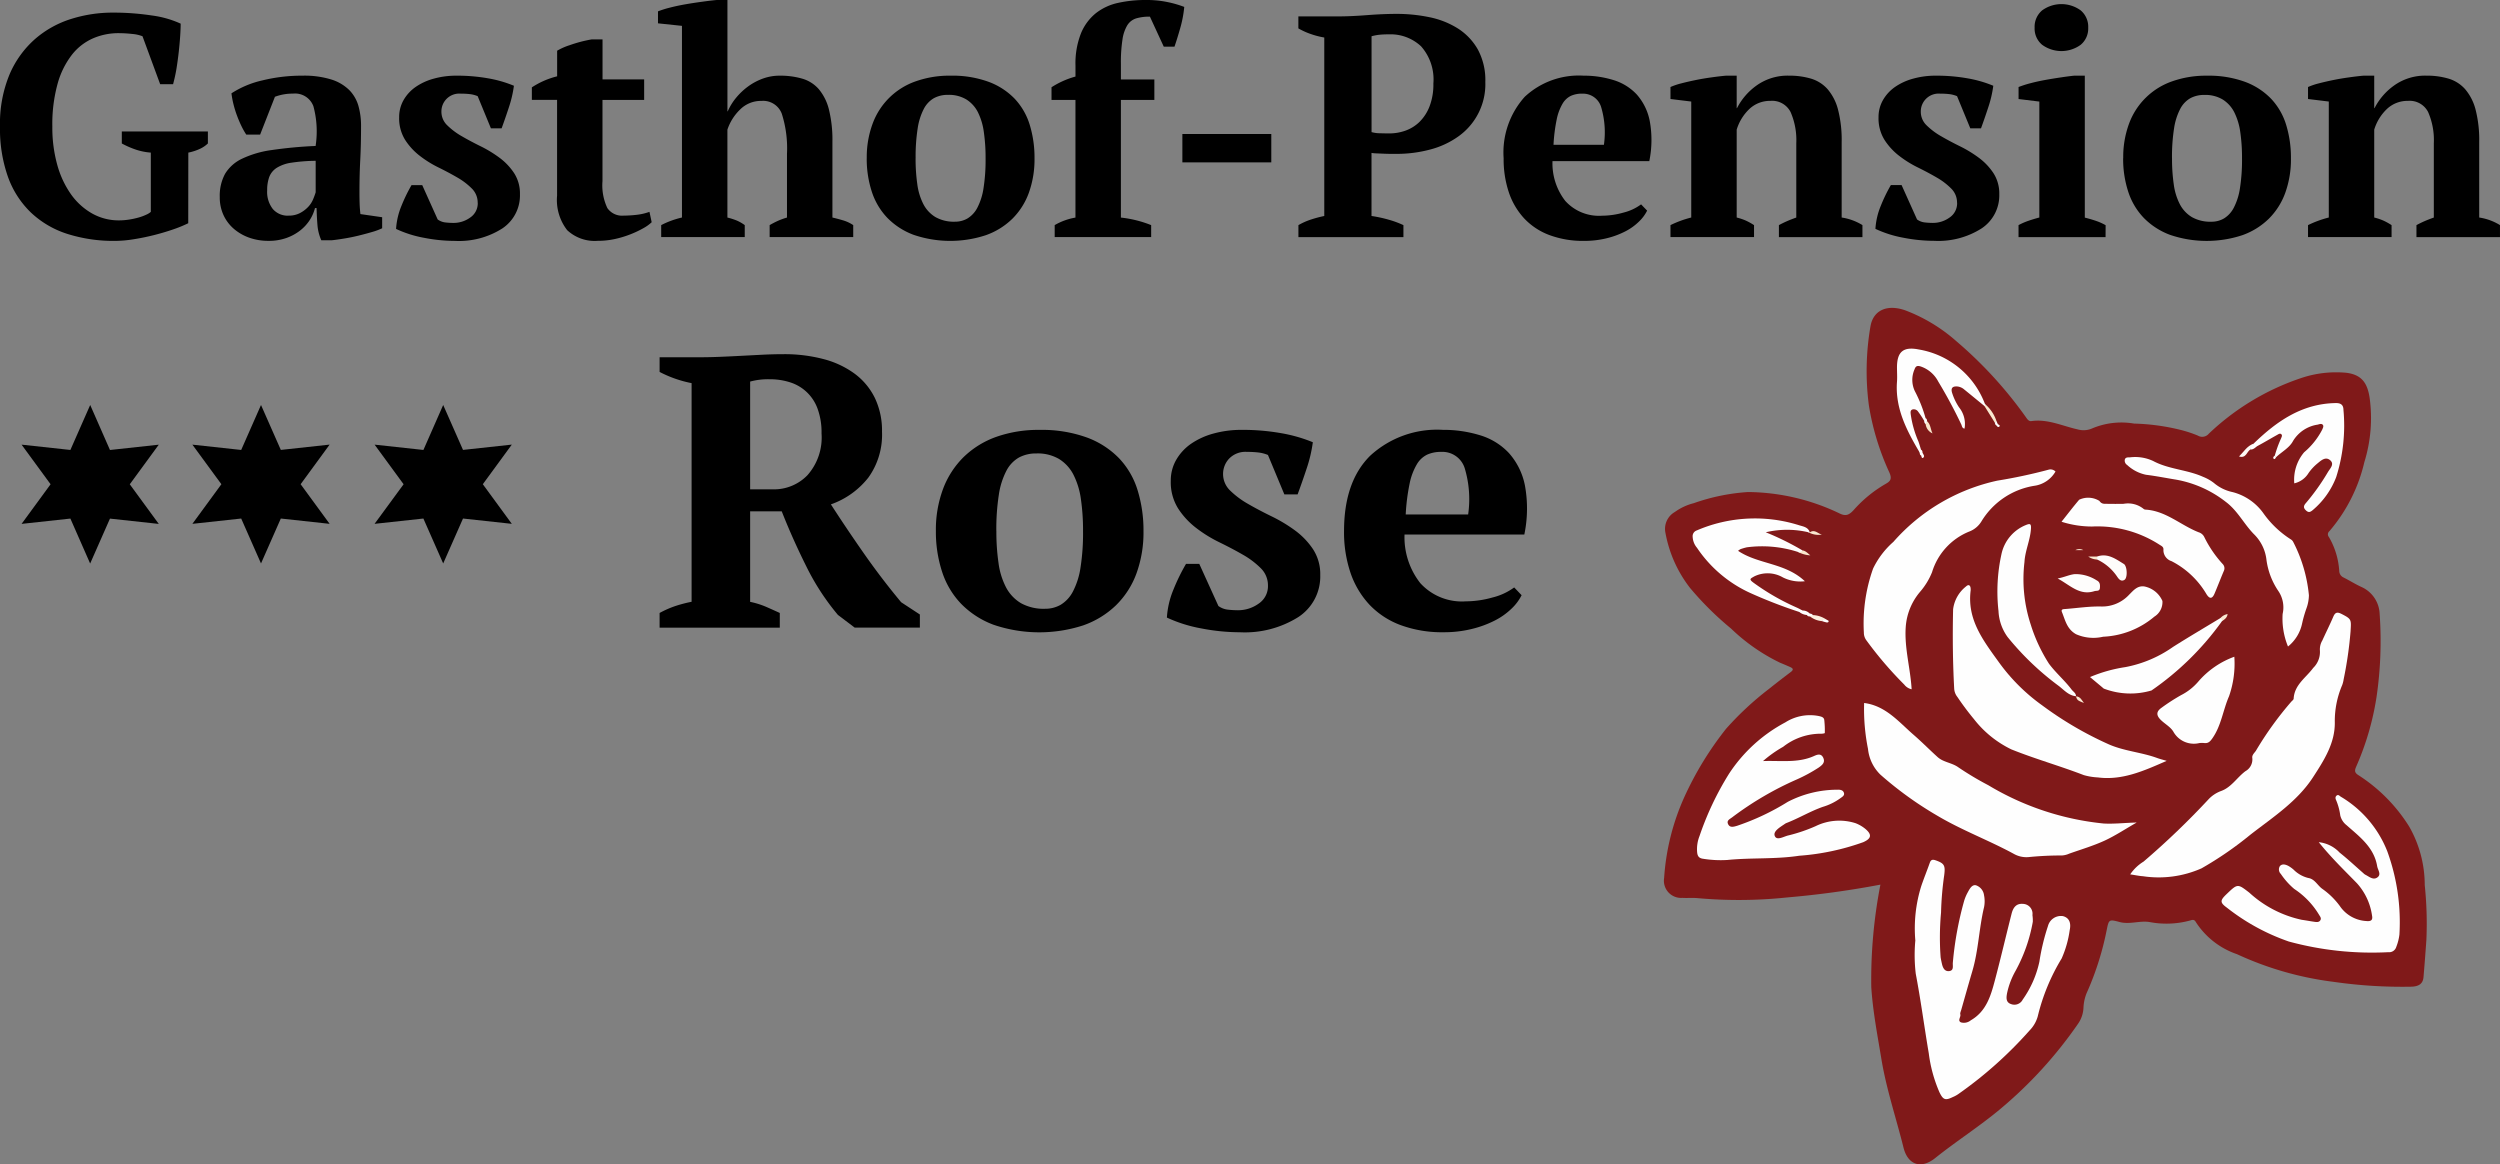
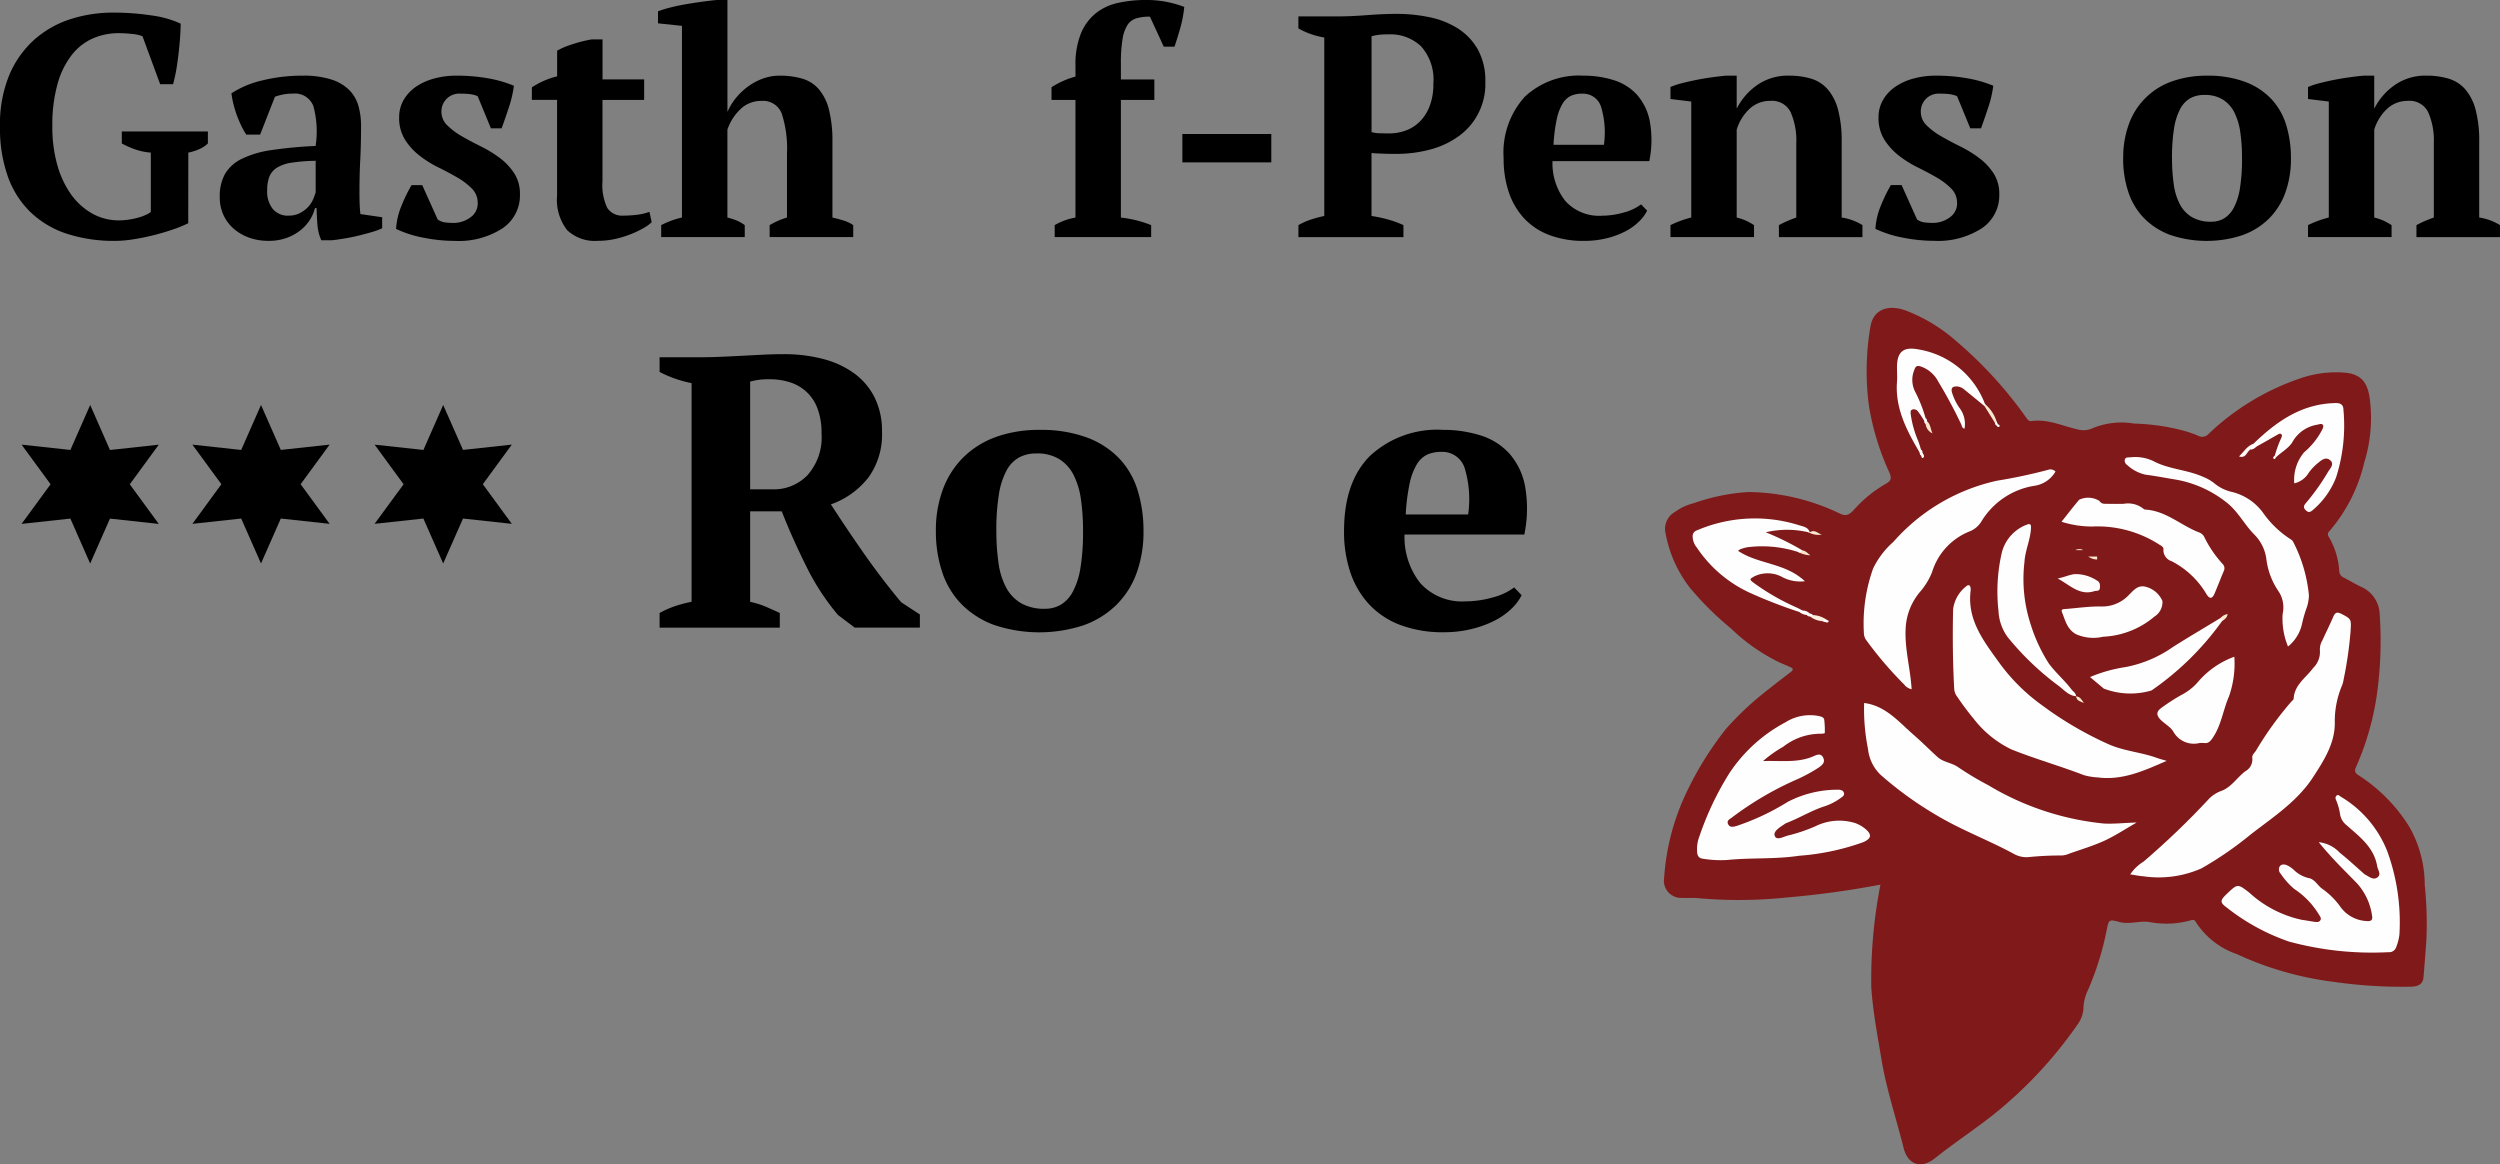
<svg xmlns="http://www.w3.org/2000/svg" id="Gruppe_2" data-name="Gruppe 2" width="216.661" height="100.906" viewBox="0 0 216.661 100.906">
  <rect x="0" y="0" width="216.661" height="100.906" fill="#808080" stroke="none" />
  <defs>
    <clipPath id="clip-path">
      <rect id="Rechteck_2" data-name="Rechteck 2" width="216.661" height="100.906" fill="none" />
    </clipPath>
  </defs>
  <g id="Gruppe_1" data-name="Gruppe 1" clip-path="url(#clip-path)">
    <path id="Pfad_1" data-name="Pfad 1" d="M446.033,129.038a79.807,79.807,0,0,1-8.066,1.109,40.008,40.008,0,0,1-7.794.06c-.431-.038-.869.005-1.3-.022a1.488,1.488,0,0,1-1.584-1.728,20.229,20.229,0,0,1,1.752-7.011,28.491,28.491,0,0,1,3.62-5.919,26.664,26.664,0,0,1,3.709-3.447c.624-.5,1.259-.989,1.9-1.473.228-.173.223-.3-.034-.415q-.445-.2-.9-.385a16.335,16.335,0,0,1-4.246-2.96,27.009,27.009,0,0,1-3.553-3.519,10.96,10.96,0,0,1-2.13-4.755,1.684,1.684,0,0,1,.813-1.832,4.823,4.823,0,0,1,1.642-.763,17.524,17.524,0,0,1,4.688-.964,18.645,18.645,0,0,1,7.909,1.839c.556.282.843.171,1.255-.278a11.129,11.129,0,0,1,2.748-2.253c.415-.231.6-.416.353-.988a22.316,22.316,0,0,1-1.781-5.824,22.855,22.855,0,0,1,.138-6.863c.246-1.4,1.45-1.934,3.03-1.374a14.335,14.335,0,0,1,4.425,2.681,36.011,36.011,0,0,1,6.074,6.658c.109.153.231.281.421.253,1.413-.2,2.676.425,4,.719a1.862,1.862,0,0,0,1.273-.088,6.518,6.518,0,0,1,3.62-.415,18.721,18.721,0,0,1,4.041.55,10.729,10.729,0,0,1,1.48.488.741.741,0,0,0,.963-.168,21.533,21.533,0,0,1,8-4.816,9.479,9.479,0,0,1,3.9-.457c1.318.16,1.833.858,2.03,2.158a12.909,12.909,0,0,1-.456,5.587A14.105,14.105,0,0,1,484.95,98.4a.357.357,0,0,0-.047.516,6.626,6.626,0,0,1,.894,2.952.635.635,0,0,0,.365.548c.523.26,1.02.58,1.551.821A2.672,2.672,0,0,1,489.3,105.6a33.268,33.268,0,0,1-.272,7.181,23.921,23.921,0,0,1-1.759,6.024c-.119.282-.2.508.187.744a14.286,14.286,0,0,1,4.393,4.44,10.223,10.223,0,0,1,1.357,5.083,32.284,32.284,0,0,1,.144,4.743q-.114,1.617-.249,3.234c-.053.63-.471.81-1.038.834a41.687,41.687,0,0,1-6.736-.417,28.254,28.254,0,0,1-8.39-2.4,6.882,6.882,0,0,1-3.568-2.784c-.136-.252-.311-.192-.489-.138a7.812,7.812,0,0,1-3.538.134c-.858-.132-1.712.233-2.583,0-.921-.247-.93-.218-1.113.683A25.433,25.433,0,0,1,464,138.225a3.763,3.763,0,0,0-.367,1.439,2.635,2.635,0,0,1-.488,1.455,36.989,36.989,0,0,1-6.765,7.4c-1.8,1.5-3.776,2.755-5.6,4.216-1.235.988-2.375.588-2.749-.919-.636-2.559-1.485-5.064-1.915-7.675-.341-2.067-.739-4.121-.875-6.223a43.066,43.066,0,0,1,.793-8.883" transform="translate(-283.068 -52.372)" fill="#801919" />
-     <path id="Pfad_2" data-name="Pfad 2" d="M491.712,227.794a12.284,12.284,0,0,1,.515-4.75c.23-.675.5-1.336.736-2.008.094-.265.235-.307.494-.218.781.269.862.461.756,1.294a27.3,27.3,0,0,0-.274,3.228,23.593,23.593,0,0,0-.037,3.885c.03.191.071.381.114.57.078.339.23.671.622.628.438-.048.295-.457.323-.737a29.223,29.223,0,0,1,.978-5.346,3.747,3.747,0,0,1,.3-.717c.163-.3.366-.715.721-.639a1.042,1.042,0,0,1,.705.869,2.612,2.612,0,0,1,0,1.034c-.438,1.83-.479,3.73-1.015,5.54-.33,1.119-.644,2.243-.964,3.366-.035.124-.11.267-.078.375.07.238-.275.543.059.7a.938.938,0,0,0,.854-.184c1.334-.769,1.726-2.11,2.082-3.453.509-1.922.961-3.859,1.45-5.786.125-.493.38-.9.979-.848a.853.853,0,0,1,.827.973,3.239,3.239,0,0,1,.032.577,13.858,13.858,0,0,1-1.5,4.263,6.772,6.772,0,0,0-.732,1.933c-.065.36-.122.783.344.937a.806.806,0,0,0,1.013-.387,8.931,8.931,0,0,0,1.447-3.293,18.686,18.686,0,0,1,.742-3.083,1.165,1.165,0,0,1,1.291-.86c.638.161.7.711.595,1.2a9.114,9.114,0,0,1-.7,2.472,17.489,17.489,0,0,0-2.074,5.026,2.836,2.836,0,0,1-.714,1.22,35.322,35.322,0,0,1-6.187,5.518,2.6,2.6,0,0,1-.459.246c-.649.316-.835.248-1.16-.421a12.264,12.264,0,0,1-.921-3.365c-.391-2.3-.692-4.609-1.129-6.9a13.855,13.855,0,0,1-.04-2.857" transform="translate(-325.719 -146.263)" fill="#fefefe" />
    <path id="Pfad_3" data-name="Pfad 3" d="M546.992,180.009a3.8,3.8,0,0,1,1.161-1.111,68.323,68.323,0,0,0,5.665-5.437,2.867,2.867,0,0,1,1.073-.687c.879-.326,1.365-1.174,2.091-1.712a1.163,1.163,0,0,0,.592-1.145c-.039-.256.185-.433.314-.625a29.217,29.217,0,0,1,3.07-4.257c.075-.077.192-.164.2-.251.062-1.21,1.072-1.821,1.694-2.669a1.928,1.928,0,0,0,.582-1.508,1.5,1.5,0,0,1,.21-.872c.313-.691.654-1.37.953-2.066.159-.369.339-.419.7-.238.9.456.85.5.794,1.507a34.172,34.172,0,0,1-.6,4.167,2.463,2.463,0,0,1-.127.5,7.9,7.9,0,0,0-.64,3.208c.031,1.816-.937,3.31-1.878,4.762-1.372,2.117-3.476,3.471-5.421,4.98a30.464,30.464,0,0,1-4.253,2.931,9.164,9.164,0,0,1-5.069.682c-.341-.02-.679-.1-1.107-.159" transform="translate(-362.38 -104.23)" fill="#fefefe" />
    <path id="Pfad_4" data-name="Pfad 4" d="M478.628,180.512c1.887.243,3.008,1.655,4.314,2.782.7.608,1.357,1.276,2.047,1.9.5.457,1.222.487,1.783.879a26.241,26.241,0,0,0,2.618,1.566,24.021,24.021,0,0,0,10.005,3.319c.869.049,1.768-.058,2.853-.087-1.037.593-1.889,1.163-2.807,1.582-.981.447-2.026.756-3.045,1.118a1.827,1.827,0,0,1-.625.156,28.456,28.456,0,0,0-2.919.143,2.215,2.215,0,0,1-1.251-.281c-2.169-1.181-4.5-2.042-6.627-3.307a31.024,31.024,0,0,1-4.94-3.563,3.619,3.619,0,0,1-1.072-2.228,17.551,17.551,0,0,1-.335-3.98" transform="translate(-317.073 -119.588)" fill="#fefefe" />
    <path id="Pfad_5" data-name="Pfad 5" d="M441.477,187.593c1.571-.052,3.009.18,4.381-.419.264-.116.633-.3.837.125s-.105.65-.382.852a13.5,13.5,0,0,1-1.883,1.025,27.993,27.993,0,0,0-5.591,3.267c-.183.155-.528.269-.4.584.151.373.49.263.788.178a21.037,21.037,0,0,0,4.4-2.079,9.343,9.343,0,0,1,4.3-1.05c.222-.008.469.02.556.247.1.26-.148.373-.313.5a5.033,5.033,0,0,1-1.512.74c-1.088.383-2.075.985-3.149,1.4a.53.53,0,0,0-.115.06c-.4.281-1.055.633-.9,1.05.176.462.8.037,1.214-.043a14.048,14.048,0,0,0,2.326-.794,4.654,4.654,0,0,1,3.46-.26,3.091,3.091,0,0,1,.84.484c.613.51.534.85-.169,1.163a20.806,20.806,0,0,1-5.555,1.176c-2.064.314-4.152.158-6.221.366a9.506,9.506,0,0,1-2.074-.1c-.4-.048-.513-.235-.546-.578a3.1,3.1,0,0,1,.208-1.4,25.878,25.878,0,0,1,2.554-5.392,13.272,13.272,0,0,1,4.884-4.456,3.98,3.98,0,0,1,2.871-.554c.227.05.461.094.5.337a8.056,8.056,0,0,1,.047,1.15.9.9,0,0,1-.3.051,5.28,5.28,0,0,0-3.311,1.135,10.38,10.38,0,0,0-1.744,1.236" transform="translate(-288.688 -121.636)" fill="#fefefe" />
    <path id="Pfad_6" data-name="Pfad 6" d="M519.974,165.484c-1.991.873-3.85,1.711-5.971,1.434a5.3,5.3,0,0,1-1.209-.2c-2.074-.8-4.215-1.4-6.281-2.231a9.135,9.135,0,0,1-3.233-2.616,23.438,23.438,0,0,1-1.435-1.918,1.275,1.275,0,0,1-.281-.711c-.125-2.3-.147-4.593-.095-6.89a2.98,2.98,0,0,1,1.121-1.983c.225-.219.394-.1.4.215a.933.933,0,0,1,0,.13c-.326,2.546,1.117,4.373,2.478,6.267a16.289,16.289,0,0,0,3.706,3.682,30.678,30.678,0,0,0,5.812,3.4c1.349.585,2.816.676,4.176,1.176.22.081.45.136.815.244" transform="translate(-332.204 -99.544)" fill="#fefefe" />
    <path id="Pfad_7" data-name="Pfad 7" d="M482.733,139.585a1.093,1.093,0,0,1-.645-.406,32.458,32.458,0,0,1-3.282-3.835,1.105,1.105,0,0,1-.219-.668,14.175,14.175,0,0,1,.8-5.555,7.251,7.251,0,0,1,1.755-2.308,16.719,16.719,0,0,1,9.015-5.31,44.689,44.689,0,0,0,4.437-.948.6.6,0,0,1,.6.159,2.525,2.525,0,0,1-1.875,1.242,6.576,6.576,0,0,0-4.534,3.064,2.109,2.109,0,0,1-1.078.9,5.534,5.534,0,0,0-3.213,3.524,6.059,6.059,0,0,1-1.034,1.692,5.27,5.27,0,0,0-1.246,3.07c-.122,1.815.407,3.556.513,5.378" transform="translate(-317.056 -79.849)" fill="#fefefe" />
    <path id="Pfad_8" data-name="Pfad 8" d="M578.891,208.244a2.892,2.892,0,0,1,1.807.905c.712.564,1.376,1.188,2.06,1.787a.8.8,0,0,0,.152.121c.341.169.7.514,1.071.23.346-.264.023-.632-.031-.959-.274-1.647-1.533-2.562-2.66-3.562a1.511,1.511,0,0,1-.541-.849,5.147,5.147,0,0,0-.351-1.3c-.072-.147-.1-.3.04-.413s.246.023.346.091a9.568,9.568,0,0,1,4.044,4.745,17.942,17.942,0,0,1,1.049,7.211,4.3,4.3,0,0,1-.271,1.066.647.647,0,0,1-.694.461,27.475,27.475,0,0,1-8.616-.923,18.348,18.348,0,0,1-5.386-2.947c-.61-.442-.564-.632-.025-1.15.97-.931.966-.925,1.974-.148a9.759,9.759,0,0,0,4.557,2.362c.364.05.724.121,1.089.172.193.027.408.06.527-.147.1-.183-.047-.33-.127-.474a7,7,0,0,0-2.147-2.229,6.4,6.4,0,0,1-1.16-1.3.542.542,0,0,1-.084-.668c.186-.229.482-.156.721-.035a2.707,2.707,0,0,1,.474.337,2.7,2.7,0,0,0,1.274.72c.561.089.793.645,1.214.943a6.523,6.523,0,0,1,1.526,1.5,2.97,2.97,0,0,0,2.28,1.287c.474.049.569-.127.5-.481a5.275,5.275,0,0,0-1.3-2.786c-1.085-1.117-2.211-2.193-3.312-3.561" transform="translate(-377.933 -135.257)" fill="#fefefe" />
    <path id="Pfad_9" data-name="Pfad 9" d="M559.74,133.811a6.349,6.349,0,0,1-.466-2.827,2.527,2.527,0,0,0-.367-1.979,6.265,6.265,0,0,1-1.033-2.7,3.687,3.687,0,0,0-1.075-2.222c-.878-.886-1.425-2.053-2.466-2.822a9.747,9.747,0,0,0-4.276-1.912c-.874-.141-1.744-.318-2.622-.425a3.412,3.412,0,0,1-1.64-.852.449.449,0,0,1-.2-.456c.055-.214.257-.2.429-.2a3.68,3.68,0,0,1,2.021.31c1.348.725,2.932.748,4.321,1.371a3.856,3.856,0,0,1,.954.538,3.648,3.648,0,0,0,1.62.791,4.733,4.733,0,0,1,2.7,1.88,8.546,8.546,0,0,0,2.337,2.213.551.551,0,0,1,.219.234,12.678,12.678,0,0,1,1.355,4.607,3.478,3.478,0,0,1-.213,1.142,10.986,10.986,0,0,0-.376,1.309,3.471,3.471,0,0,1-1.227,2" transform="translate(-361.451 -77.778)" fill="#fefefe" />
    <path id="Pfad_10" data-name="Pfad 10" d="M529.371,129.867c.529-.666,1.013-1.3,1.523-1.9a1.839,1.839,0,0,1,1.755.1c.2.292.422.249.668.253q.715.013,1.431,0a2.14,2.14,0,0,1,1.707.419.3.3,0,0,0,.175.082c1.777.1,3.061,1.352,4.619,1.963a.8.8,0,0,1,.488.41,9.871,9.871,0,0,0,1.6,2.346.527.527,0,0,1,.1.588c-.281.655-.532,1.325-.813,1.98-.2.463-.43.47-.7.032a7.461,7.461,0,0,0-3.025-2.852,1,1,0,0,1-.7-.994c.021-.243-.168-.322-.335-.427a9.912,9.912,0,0,0-5.847-1.581,8.649,8.649,0,0,1-2.646-.412" transform="translate(-350.706 -84.656)" fill="#fefefe" />
    <path id="Pfad_11" data-name="Pfad 11" d="M443.893,141.23a42.624,42.624,0,0,1-4.112-1.584,11.1,11.1,0,0,1-4.764-3.982,1.57,1.57,0,0,1-.374-.951.524.524,0,0,1,.353-.553,12.729,12.729,0,0,1,8.88-.447c.337.106.785.157.916.617q-.063.072-.115-.01a8.046,8.046,0,0,0-3.7,0,24.106,24.106,0,0,1,3.179,1.568c-.039.322-.233.183-.4.133a10.117,10.117,0,0,0-4.411-.4,4.657,4.657,0,0,0-.56.162,1.116,1.116,0,0,0-.208.144c1.758,1.183,4.09,1.026,5.79,2.636a3.373,3.373,0,0,1-1.905-.332,2.638,2.638,0,0,0-2.483-.087c-.314.188-.492.229-.085.53a20.007,20.007,0,0,0,3.753,2.163c.176.078.344.173.515.261a.281.281,0,0,1-.272.129" transform="translate(-287.949 -88.19)" fill="#fefefe" />
    <path id="Pfad_12" data-name="Pfad 12" d="M578.056,107.02c2-1.94,4.192-3.476,7.132-3.52.446-.006.654.171.66.584a14.76,14.76,0,0,1-.629,5.831,7.011,7.011,0,0,1-2.044,2.87c-.229.19-.37.218-.594,0s-.184-.389-.005-.6a19.093,19.093,0,0,0,1.916-2.689c.179-.313.6-.69.214-1.033-.413-.368-.809.024-1.138.291a4.186,4.186,0,0,0-.745.81,1.961,1.961,0,0,1-1.237.893,3.7,3.7,0,0,1,.852-2.69,6.433,6.433,0,0,0,1.568-1.963c.053-.134.158-.3.048-.424s-.289-.054-.43-.013a3.014,3.014,0,0,0-2.134,1.4c-.316.615-.986.947-1.479,1.424a.2.2,0,0,1-.118-.121,10.147,10.147,0,0,1,.55-1.512c.041-.119.134-.251.017-.358s-.248,0-.353.056c-.564.314-1.118.647-1.686.952-.2.109-.351.336-.62.312-.174-.3.123-.355.257-.494" transform="translate(-382.754 -68.568)" fill="#fefefe" />
    <path id="Pfad_13" data-name="Pfad 13" d="M519.724,149.5c-.656-.058-1.062-.566-1.531-.916a24.21,24.21,0,0,1-4.4-4.212,4.138,4.138,0,0,1-.791-2.241,15.11,15.11,0,0,1,.262-4.976,3.5,3.5,0,0,1,2.108-2.492c.337-.137.465-.136.444.281-.051,1-.511,1.934-.565,2.924a12.594,12.594,0,0,0,.547,5.43,13.868,13.868,0,0,0,1.576,3.38c.6.807,1.365,1.45,1.965,2.246.14.185.382.3.379.58Z" transform="translate(-339.802 -89.16)" fill="#fefefe" />
    <path id="Pfad_14" data-name="Pfad 14" d="M560.642,168.631a8.57,8.57,0,0,1-.459,3.427c-.525,1.2-.67,2.552-1.452,3.657-.181.257-.343.428-.668.4a1.967,1.967,0,0,0-.454,0,2.032,2.032,0,0,1-2.253-.992c-.243-.407-.73-.664-1.084-1.011-.415-.408-.4-.734.064-1.06a17.212,17.212,0,0,1,1.686-1.089,4.862,4.862,0,0,0,1.517-1.2,7.5,7.5,0,0,1,3.1-2.13" transform="translate(-367.005 -111.717)" fill="#fefefe" />
    <path id="Pfad_15" data-name="Pfad 15" d="M489.042,98.531c-1.119-1.9-2.139-3.822-1.968-6.135.03-.41,0-.825,0-1.237,0-1.368.544-1.832,1.9-1.56a7.449,7.449,0,0,1,5.709,4.682.467.467,0,0,0,.08.1c.037.111.007.156-.112.114-.584-.477-1.165-.956-1.751-1.431a1.078,1.078,0,0,0-.585-.26c-.384-.032-.595.1-.471.531a4.941,4.941,0,0,0,.613,1.282,2.3,2.3,0,0,1,.472,1.836c-.218-.021-.221-.231-.286-.366a41.668,41.668,0,0,0-1.995-3.712,2.684,2.684,0,0,0-1.54-1.313c-.3-.086-.418-.013-.52.274a2.265,2.265,0,0,0,.034,1.872,11.908,11.908,0,0,1,.93,2.342.281.281,0,0,1-.115.241,8.119,8.119,0,0,0-.526-.8.449.449,0,0,0-.511-.19c-.2.086-.143.3-.129.46a8.959,8.959,0,0,0,.654,2.292c.088.242.158.49.235.736a.282.282,0,0,1-.114.244" transform="translate(-322.673 -59.31)" fill="#fefefe" />
    <path id="Pfad_16" data-name="Pfad 16" d="M536.552,150.57a2.164,2.164,0,0,1,1.572,1.258,1.48,1.48,0,0,1-.7,1.36,7.385,7.385,0,0,1-4.438,1.74,3.72,3.72,0,0,1-2.355-.222c-.79-.452-.927-1.206-1.214-1.911-.109-.268.134-.257.3-.27,1.033-.08,2.07-.239,3.1-.217a3.177,3.177,0,0,0,2.419-1.02c.356-.348.7-.8,1.311-.719" transform="translate(-350.719 -99.746)" fill="#fefefe" />
    <path id="Pfad_17" data-name="Pfad 17" d="M548.11,158.975A24.812,24.812,0,0,1,542,164.982a6.463,6.463,0,0,1-4.136-.162c-.379-.321-.761-.637-1.193-1a12.693,12.693,0,0,1,3.065-.863,10.569,10.569,0,0,0,4.133-1.752c1.354-.857,2.737-1.669,4.107-2.5.245-.013.206.119.136.267" transform="translate(-355.541 -105.143)" fill="#fefefe" />
    <path id="Pfad_18" data-name="Pfad 18" d="M528.36,147.781c.6-.115,1.005-.33,1.492-.38a3.383,3.383,0,0,1,1.883.536c.3.147.308.384.289.651-.022.329-.289.23-.482.291-1.277.408-2.088-.509-3.181-1.1" transform="translate(-350.036 -97.646)" fill="#fefdfc" />
-     <path id="Pfad_19" data-name="Pfad 19" d="M538.391,142.712c.919-.313,1.605.214,2.313.647.291.178.342,1.2.053,1.377s-.482-.051-.631-.273a4.233,4.233,0,0,0-1.741-1.491.176.176,0,0,1,.006-.26" transform="translate(-356.642 -94.483)" fill="#fefcfa" />
    <path id="Pfad_20" data-name="Pfad 20" d="M509.551,104.025l.112-.114a3.261,3.261,0,0,1,.932,1.416.164.164,0,0,1-.141.142l-.9-1.444" transform="translate(-337.575 -68.841)" fill="#f9e8d0" />
    <path id="Pfad_21" data-name="Pfad 21" d="M576.205,113.929c-.066.175-.268.279-.257.495-.335.173-.363.807-1,.613.414-.409.693-.909,1.252-1.108" transform="translate(-380.904 -75.477)" fill="#fdf9f4" />
    <path id="Pfad_22" data-name="Pfad 22" d="M465.028,157.894a2.213,2.213,0,0,1,1.18.393c-.093.154-.275.038-.389.129a1.9,1.9,0,0,1-1.028-.4c.046-.106.106-.184.237-.119" transform="translate(-307.922 -104.588)" fill="#fbefdf" />
    <path id="Pfad_23" data-name="Pfad 23" d="M494.6,108.157c.323.28.3.708.478,1.058a1,1,0,0,1-.6-.811.279.279,0,0,1,.119-.246" transform="translate(-327.595 -71.654)" fill="#f8e5cb" />
    <path id="Pfad_24" data-name="Pfad 24" d="M464.377,136.484a.435.435,0,0,1,.115.01c.418-.3.7.106,1.049.192a1.819,1.819,0,0,1-1.164-.2" transform="translate(-307.648 -90.354)" fill="#f9e7cf" />
    <path id="Pfad_25" data-name="Pfad 25" d="M461.653,141.465c.145-.007.3.028.4-.133.29.038.465.26.682.429a2.545,2.545,0,0,1-1.078-.3" transform="translate(-305.843 -93.632)" fill="#f9e6cc" />
    <path id="Pfad_26" data-name="Pfad 26" d="M462.049,156.9a.3.3,0,0,1,.272-.129.82.82,0,0,1,.629.269.263.263,0,0,1-.248.118,1.142,1.142,0,0,1-.653-.258" transform="translate(-306.106 -103.86)" fill="#fefefe" />
    <path id="Pfad_27" data-name="Pfad 27" d="M533.078,178.789c.371.022.506.334.689.586-.277-.138-.641-.171-.684-.591Z" transform="translate(-353.162 -118.444)" fill="#f9e8d1" />
    <path id="Pfad_28" data-name="Pfad 28" d="M570.3,158.291a.283.283,0,0,0-.136-.267,1.054,1.054,0,0,1,.619-.349c-.042.333-.273.467-.483.617" transform="translate(-377.731 -104.458)" fill="#f9e8d1" />
    <path id="Pfad_29" data-name="Pfad 29" d="M467.836,159.234c.093-.154.248-.12.389-.129.066.039.177.07.188.121.022.1-.086.138-.165.124a3.57,3.57,0,0,1-.413-.116" transform="translate(-309.939 -105.406)" fill="#fefefe" />
    <path id="Pfad_30" data-name="Pfad 30" d="M536.991,142.9c0,.087,0,.173-.007.26a1.38,1.38,0,0,1-.767-.26Z" transform="translate(-355.242 -94.669)" fill="#f9e8d0" />
    <path id="Pfad_31" data-name="Pfad 31" d="M494.35,107.639l-.119.246a.293.293,0,0,1-.13-.269.245.245,0,0,1,.115-.242c.115.053.126.158.134.264" transform="translate(-327.34 -71.135)" fill="#fefefe" />
    <path id="Pfad_32" data-name="Pfad 32" d="M463.983,157.685a.255.255,0,0,1,.248-.118.28.28,0,0,1,.262.126l-.237.119c-.11,0-.215-.011-.273-.127" transform="translate(-307.387 -104.387)" fill="#fefefe" />
    <path id="Pfad_33" data-name="Pfad 33" d="M533.6,141.076h-.687a.7.7,0,0,1,.687,0" transform="translate(-353.053 -93.399)" fill="#f9e9d2" />
    <path id="Pfad_34" data-name="Pfad 34" d="M493.315,116.256c.07.144.235.311.049.44-.111.077-.139-.1-.162-.194-.1-.144-.1-.246.113-.246" transform="translate(-326.702 -77.019)" fill="#fefefe" />
    <path id="Pfad_35" data-name="Pfad 35" d="M493.184,115.746a.255.255,0,0,0-.113.246c-.11-.054-.122-.157-.131-.262a.25.25,0,0,1,.115-.244c.113.052.127.153.128.26" transform="translate(-326.571 -76.509)" fill="#fefefe" />
    <path id="Pfad_36" data-name="Pfad 36" d="M583.843,117.024l.118.121c-.051.082-.1.237-.212.137-.083-.07-.016-.2.094-.258" transform="translate(-386.706 -77.528)" fill="#fefefe" />
    <path id="Pfad_37" data-name="Pfad 37" d="M512.734,108.881c.08.052.233.1.132.212-.075.085-.2.016-.25-.1-.05-.13.008-.148.118-.114" transform="translate(-339.594 -72.123)" fill="#fefefe" />
    <path id="Pfad_38" data-name="Pfad 38" d="M512.486,108.379l-.119.114c-.11-.045-.12-.147-.143-.243l.142-.142.12.271" transform="translate(-339.346 -71.621)" fill="#fefefe" />
    <path id="Pfad_39" data-name="Pfad 39" d="M11.487,104,13.2,107.9l4.23-.46-2.513,3.433,2.513,3.434-4.23-.46-1.717,3.893L9.77,113.844l-4.23.46,2.514-3.434L5.54,107.437l4.23.46Z" transform="translate(-3.67 -68.902)" />
    <path id="Pfad_40" data-name="Pfad 40" d="M55.347,104l1.717,3.893,4.23-.46-2.513,3.433,2.513,3.434-4.23-.46-1.717,3.893-1.717-3.893-4.23.46,2.513-3.434L49.4,107.437l4.23.46Z" transform="translate(-32.727 -68.902)" />
    <path id="Pfad_41" data-name="Pfad 41" d="M102.131,104l1.717,3.893,4.23-.46-2.513,3.433,2.513,3.434-4.23-.46-1.717,3.893-1.717-3.893-4.23.46L98.7,110.87l-2.513-3.433,4.23.46Z" transform="translate(-63.722 -68.902)" />
    <path id="Pfad_42" data-name="Pfad 42" d="M177.22,112.408a7.271,7.271,0,0,1,1.386.432q.609.266,1.184.532v1.272H169.374v-1.272a8.511,8.511,0,0,1,1.42-.62,12.054,12.054,0,0,1,1.353-.351V93.453a10.206,10.206,0,0,1-2.773-.971V91.21h3.585q.676,0,1.539-.033t1.809-.084l1.927-.1q.981-.05,1.894-.05a13.27,13.27,0,0,1,3.432.421,7.928,7.928,0,0,1,2.705,1.262,5.789,5.789,0,0,1,1.758,2.1,6.55,6.55,0,0,1,.626,2.943,6.349,6.349,0,0,1-1.184,3.97,7.117,7.117,0,0,1-3.246,2.321q1.352,2.095,2.875,4.273t3.213,4.207l1.623,1.064v1.138h-5.647l-1.454-1.1a20.853,20.853,0,0,1-2.756-4.24q-1.2-2.411-2.114-4.739H177.22v7.842Zm1.7-19.29a5.9,5.9,0,0,0-1.7.2v9.34h2.006a4.032,4.032,0,0,0,2.958-1.222,4.924,4.924,0,0,0,1.224-3.632,5.944,5.944,0,0,0-.34-2.126,3.71,3.71,0,0,0-2.38-2.293,5.649,5.649,0,0,0-1.768-.268" transform="translate(-112.21 -60.249)" />
    <path id="Pfad_43" data-name="Pfad 43" d="M240.317,119.155a10.125,10.125,0,0,1,.626-3.666,7.633,7.633,0,0,1,1.792-2.762,7.808,7.808,0,0,1,2.824-1.741,10.936,10.936,0,0,1,3.754-.6,11.422,11.422,0,0,1,4.075.653,7.5,7.5,0,0,1,2.807,1.808,6.993,6.993,0,0,1,1.607,2.779,11.79,11.79,0,0,1,.507,3.532,10.386,10.386,0,0,1-.609,3.666,7.445,7.445,0,0,1-1.776,2.762,7.782,7.782,0,0,1-2.84,1.741,12.314,12.314,0,0,1-7.762-.051,7.682,7.682,0,0,1-2.807-1.808,7.213,7.213,0,0,1-1.657-2.778,11.106,11.106,0,0,1-.541-3.532m5.242,0a18.882,18.882,0,0,0,.186,2.762,6.38,6.38,0,0,0,.659,2.126,3.478,3.478,0,0,0,1.285,1.356,4.04,4.04,0,0,0,2.1.485,2.662,2.662,0,0,0,1.353-.351,2.9,2.9,0,0,0,1.048-1.138,6.562,6.562,0,0,0,.66-2.075,19.232,19.232,0,0,0,.22-3.164,18.89,18.89,0,0,0-.186-2.778,6.665,6.665,0,0,0-.643-2.109A3.447,3.447,0,0,0,251,112.912a3.648,3.648,0,0,0-1.962-.485,3.12,3.12,0,0,0-1.522.352,2.8,2.8,0,0,0-1.082,1.138,6.535,6.535,0,0,0-.659,2.075,19.261,19.261,0,0,0-.219,3.163" transform="translate(-159.209 -73.129)" />
-     <path id="Pfad_44" data-name="Pfad 44" d="M308.393,123.874a2.074,2.074,0,0,0-.626-1.506,7.246,7.246,0,0,0-1.556-1.172q-.931-.535-2.029-1.071a11.552,11.552,0,0,1-2.029-1.256,6.725,6.725,0,0,1-1.556-1.691,4.294,4.294,0,0,1-.626-2.377,3.581,3.581,0,0,1,.473-1.825,4.327,4.327,0,0,1,1.285-1.389,6.351,6.351,0,0,1,1.945-.887,9.057,9.057,0,0,1,2.452-.318,19.137,19.137,0,0,1,3.4.285,12.992,12.992,0,0,1,2.756.787,12.121,12.121,0,0,1-.541,2.293q-.406,1.223-.778,2.226h-1.15l-1.421-3.415a3.149,3.149,0,0,0-.845-.218,8.726,8.726,0,0,0-.981-.05,1.961,1.961,0,0,0-1.539.586,1.931,1.931,0,0,0-.524,1.322,1.98,1.98,0,0,0,.626,1.456,7.513,7.513,0,0,0,1.556,1.155q.929.536,2.029,1.071a13.09,13.09,0,0,1,2.029,1.222,6.486,6.486,0,0,1,1.556,1.624,3.951,3.951,0,0,1,.626,2.243,4.2,4.2,0,0,1-1.894,3.632,8.706,8.706,0,0,1-5.073,1.322,17.59,17.59,0,0,1-3.348-.335,12.219,12.219,0,0,1-2.976-.937,7.539,7.539,0,0,1,.575-2.444,16.932,16.932,0,0,1,1.082-2.21h1.15l1.657,3.649a1.709,1.709,0,0,0,.828.318,7.837,7.837,0,0,0,.863.05,3.05,3.05,0,0,0,1.792-.569,1.815,1.815,0,0,0,.812-1.573" transform="translate(-198.506 -73.128)" />
    <path id="Pfad_45" data-name="Pfad 45" d="M360.513,124.711a4.205,4.205,0,0,1-.862,1.155A6.017,6.017,0,0,1,358.2,126.9a9.044,9.044,0,0,1-2,.736,10.049,10.049,0,0,1-2.452.285,10.388,10.388,0,0,1-3.72-.619,7.118,7.118,0,0,1-2.705-1.774,7.641,7.641,0,0,1-1.64-2.762,10.961,10.961,0,0,1-.558-3.615q0-4.284,2.266-6.528a8.553,8.553,0,0,1,6.291-2.243,10.8,10.8,0,0,1,3.229.469,5.648,5.648,0,0,1,2.5,1.54A5.937,5.937,0,0,1,360.8,115.2a11.055,11.055,0,0,1-.051,4.252H350.367a6.428,6.428,0,0,0,1.37,4.218,4.879,4.879,0,0,0,3.94,1.573,8.608,8.608,0,0,0,2.316-.335,5.311,5.311,0,0,0,1.877-.87Zm-6.985-12.42a2.882,2.882,0,0,0-1.193.234,2.117,2.117,0,0,0-.908.854,5.381,5.381,0,0,0-.622,1.674,17.588,17.588,0,0,0-.336,2.661h5.411a9.331,9.331,0,0,0-.3-4.017,2.022,2.022,0,0,0-2.051-1.405" transform="translate(-228.644 -73.128)" />
    <path id="Pfad_46" data-name="Pfad 46" d="M16.314,21.492a11.155,11.155,0,0,1-1.339.546q-.793.273-1.667.492t-1.749.355A10.21,10.21,0,0,1,10,23.022a13.23,13.23,0,0,1-4.195-.615,8.224,8.224,0,0,1-3.143-1.858,8.075,8.075,0,0,1-1.981-3.1A12.482,12.482,0,0,1,0,13.131a11.15,11.15,0,0,1,.833-4.55,8.555,8.555,0,0,1,2.213-3.06A8.729,8.729,0,0,1,6.175,3.785a11.936,11.936,0,0,1,3.58-.546,22.105,22.105,0,0,1,3.388.246,8.737,8.737,0,0,1,2.514.71q0,.41-.041,1.052t-.123,1.38q-.082.738-.2,1.476A13.648,13.648,0,0,1,15,9.442h-1.12l-1.53-4.154a3.159,3.159,0,0,0-.9-.2,10.721,10.721,0,0,0-1.2-.068,5.517,5.517,0,0,0-2.159.437A4.726,4.726,0,0,0,6.258,6.86,7.223,7.223,0,0,0,5,9.373a13.176,13.176,0,0,0-.464,3.757,12,12,0,0,0,.424,3.293,8.172,8.172,0,0,0,1.188,2.555,5.679,5.679,0,0,0,1.831,1.667,4.7,4.7,0,0,0,2.35.6,5.484,5.484,0,0,0,.847-.068A6.907,6.907,0,0,0,12,21a4.275,4.275,0,0,0,.67-.246,1.509,1.509,0,0,0,.4-.246V15.371a5.26,5.26,0,0,1-1.339-.273,7.591,7.591,0,0,1-1.175-.519V13.54h7.46v1.039a2.516,2.516,0,0,1-.656.451,4.485,4.485,0,0,1-1.039.342Z" transform="translate(0 -2.146)" />
    <path id="Pfad_47" data-name="Pfad 47" d="M68.539,29.459q0,.6.014,1.038t.068.929l1.885.273v.956a5.565,5.565,0,0,1-.888.328q-.56.164-1.175.314t-1.216.246q-.6.1-1.066.15h-.929a4,4,0,0,1-.328-1.257q-.055-.628-.082-1.53h-.137a3.49,3.49,0,0,1-.464,1.052,3.693,3.693,0,0,1-.833.9A4.244,4.244,0,0,1,62.2,33.5a4.5,4.5,0,0,1-1.53.246A4.929,4.929,0,0,1,59,33.476a4.2,4.2,0,0,1-1.339-.765,3.52,3.52,0,0,1-.9-1.188,3.644,3.644,0,0,1-.328-1.571,3.954,3.954,0,0,1,.464-2.022,3.422,3.422,0,0,1,1.462-1.3,8.716,8.716,0,0,1,2.568-.752,36.9,36.9,0,0,1,3.812-.355,8.354,8.354,0,0,0-.191-3.443,1.694,1.694,0,0,0-1.776-1.093,4.31,4.31,0,0,0-1.558.273l-1.284,3.279h-1.2a6.269,6.269,0,0,1-.424-.752q-.205-.424-.382-.9a9.093,9.093,0,0,1-.3-.97,7.549,7.549,0,0,1-.178-.956,8.287,8.287,0,0,1,2.678-1.12,14.256,14.256,0,0,1,3.47-.41,7.9,7.9,0,0,1,2.541.342,3.83,3.83,0,0,1,1.544.929,3.21,3.21,0,0,1,.779,1.38,6.345,6.345,0,0,1,.219,1.694q0,1.639-.069,2.965t-.068,2.719m-6.148,2.1a2.065,2.065,0,0,0,.984-.218,2.711,2.711,0,0,0,.7-.519,2.166,2.166,0,0,0,.437-.656,6.281,6.281,0,0,0,.232-.628V26.809a15.238,15.238,0,0,0-2.1.164,3.259,3.259,0,0,0-1.284.451,1.633,1.633,0,0,0-.642.792,3.342,3.342,0,0,0-.178,1.161,2.4,2.4,0,0,0,.492,1.612,1.7,1.7,0,0,0,1.366.574" transform="translate(-37.387 -12.873)" />
    <path id="Pfad_48" data-name="Pfad 48" d="M108.767,30.442a1.706,1.706,0,0,0-.506-1.23,5.866,5.866,0,0,0-1.257-.956q-.752-.437-1.64-.874a9.337,9.337,0,0,1-1.639-1.025,5.468,5.468,0,0,1-1.257-1.38,3.53,3.53,0,0,1-.506-1.94,2.948,2.948,0,0,1,.382-1.489,3.52,3.52,0,0,1,1.038-1.134,5.113,5.113,0,0,1,1.571-.724,7.234,7.234,0,0,1,1.981-.26,15.309,15.309,0,0,1,2.746.232,10.442,10.442,0,0,1,2.227.642,9.978,9.978,0,0,1-.437,1.872q-.328,1-.628,1.817h-.929l-1.147-2.787a2.519,2.519,0,0,0-.683-.178,6.962,6.962,0,0,0-.792-.041,1.546,1.546,0,0,0-1.667,1.557,1.625,1.625,0,0,0,.506,1.189,6.078,6.078,0,0,0,1.257.943q.751.437,1.64.874a10.557,10.557,0,0,1,1.64,1,5.271,5.271,0,0,1,1.257,1.325,3.247,3.247,0,0,1,.506,1.831,3.435,3.435,0,0,1-1.53,2.965,6.98,6.98,0,0,1-4.1,1.079,14.068,14.068,0,0,1-2.705-.273,9.805,9.805,0,0,1-2.4-.765,6.2,6.2,0,0,1,.464-1.995,13.878,13.878,0,0,1,.874-1.8h.929L105.3,31.89a1.378,1.378,0,0,0,.669.26,6.235,6.235,0,0,0,.7.041,2.449,2.449,0,0,0,1.448-.464,1.485,1.485,0,0,0,.656-1.284" transform="translate(-67.369 -12.872)" />
    <path id="Pfad_49" data-name="Pfad 49" d="M136.584,14.272a7.111,7.111,0,0,1,2.186-.954V11.1a5.275,5.275,0,0,1,1.079-.478,11.632,11.632,0,0,1,1.926-.506h.929v3.47h3.607v1.776H142.7v7.039a4.586,4.586,0,0,0,.424,2.338,1.55,1.55,0,0,0,1.407.652,10.025,10.025,0,0,0,1.107-.068,4.791,4.791,0,0,0,1.134-.26l.191.9a3.473,3.473,0,0,1-.724.519,8.8,8.8,0,0,1-1.093.519,8.907,8.907,0,0,1-1.339.41,6.85,6.85,0,0,1-1.517.164,3.487,3.487,0,0,1-2.651-.925,4.261,4.261,0,0,1-.874-2.992v-8.3h-2.186V14.272Z" transform="translate(-90.486 -6.704)" />
    <path id="Pfad_50" data-name="Pfad 50" d="M185.885,20.549h-7.241V19.511q.328-.192.683-.356a6.064,6.064,0,0,1,.82-.3V13.32a9.847,9.847,0,0,0-.451-3.465,1.726,1.726,0,0,0-1.762-1.109,2.551,2.551,0,0,0-1.858.753,4.326,4.326,0,0,0-1.093,1.739v7.616a6.157,6.157,0,0,1,.779.246,3.516,3.516,0,0,1,.724.411v1.038h-7.241V19.51a7.621,7.621,0,0,1,1.8-.658V2.242l-2.077-.219V.984a8.821,8.821,0,0,1,1.052-.328q.642-.164,1.353-.287T172.8.151q.71-.1,1.257-.15h.929V9.647h.027a4.947,4.947,0,0,1,.738-1.189,5.688,5.688,0,0,1,1.052-.984,5.141,5.141,0,0,1,1.271-.669,4.248,4.248,0,0,1,1.448-.246,6.765,6.765,0,0,1,1.954.26,3.021,3.021,0,0,1,1.434.917,4.392,4.392,0,0,1,.874,1.766,10.955,10.955,0,0,1,.3,2.806v6.545q.464.109.929.246a3.2,3.2,0,0,1,.874.411v1.038Z" transform="translate(-111.943 -0.001)" />
-     <path id="Pfad_51" data-name="Pfad 51" d="M222.566,26.59a8.345,8.345,0,0,1,.506-2.992,6.113,6.113,0,0,1,3.73-3.675,8.758,8.758,0,0,1,3.033-.492,9.134,9.134,0,0,1,3.292.533,6.053,6.053,0,0,1,2.268,1.476,5.725,5.725,0,0,1,1.3,2.268,9.7,9.7,0,0,1,.41,2.883,8.558,8.558,0,0,1-.492,2.992,6.09,6.09,0,0,1-1.435,2.254,6.268,6.268,0,0,1-2.3,1.421,9.855,9.855,0,0,1-6.271-.041,6.206,6.206,0,0,1-2.268-1.476A5.9,5.9,0,0,1,223,29.473a9.158,9.158,0,0,1-.437-2.883m4.235,0a15.587,15.587,0,0,0,.15,2.255,5.245,5.245,0,0,0,.533,1.735,2.821,2.821,0,0,0,1.038,1.106,3.237,3.237,0,0,0,1.694.4,2.131,2.131,0,0,0,1.093-.287,2.354,2.354,0,0,0,.847-.929,5.387,5.387,0,0,0,.533-1.694,15.8,15.8,0,0,0,.178-2.582,15.619,15.619,0,0,0-.15-2.268A5.509,5.509,0,0,0,232.2,22.6a2.806,2.806,0,0,0-1-1.106,2.924,2.924,0,0,0-1.585-.4,2.5,2.5,0,0,0-1.23.287,2.279,2.279,0,0,0-.874.929,5.375,5.375,0,0,0-.533,1.694,15.841,15.841,0,0,0-.177,2.582" transform="translate(-147.449 -12.873)" />
    <path id="Pfad_52" data-name="Pfad 52" d="M278.153,0a8.98,8.98,0,0,1,2.008.2,9.236,9.236,0,0,1,1.353.4,10.115,10.115,0,0,1-.355,1.858q-.273.957-.492,1.585h-.929l-1.2-2.6a4.024,4.024,0,0,0-1.189.15,1.4,1.4,0,0,0-.765.587,3.3,3.3,0,0,0-.424,1.243,12.915,12.915,0,0,0-.137,2.091V6.886h2.9V8.662h-2.9V18.856a9.93,9.93,0,0,1,2.623.654v1.038h-8.361V19.51a5.374,5.374,0,0,1,1.8-.654V8.662H270.01v-1.1a7.461,7.461,0,0,1,2.077-.927V5.684a7.1,7.1,0,0,1,.478-2.8,4.363,4.363,0,0,1,1.3-1.749,4.742,4.742,0,0,1,1.926-.888A10.878,10.878,0,0,1,278.153,0" transform="translate(-178.881)" />
    <rect id="Rechteck_1" data-name="Rechteck 1" width="7.706" height="2.459" transform="translate(102.47 11.613)" />
    <path id="Pfad_53" data-name="Pfad 53" d="M339.742,21.078a11.612,11.612,0,0,1,1.462.315,8.253,8.253,0,0,1,1.3.478v1.038h-9.1V21.871a5.761,5.761,0,0,1,1.107-.492,10.132,10.132,0,0,1,1.134-.3V5.612a7.194,7.194,0,0,1-1.2-.314A6.031,6.031,0,0,1,333.4,4.82V3.781h3.443q1.093,0,2.5-.109t2.582-.109a13.857,13.857,0,0,1,2.828.287,7.354,7.354,0,0,1,2.459.97,5.2,5.2,0,0,1,1.735,1.817,5.58,5.58,0,0,1,.655,2.828,5.551,5.551,0,0,1-2.35,4.727,7.427,7.427,0,0,1-2.459,1.134,11.162,11.162,0,0,1-2.869.369h-.437q-.3,0-.642-.014l-.656-.027a3.222,3.222,0,0,1-.451-.041v5.465Zm1.476-15.74a7,7,0,0,0-.861.041,4.577,4.577,0,0,0-.615.123v8.307a2.717,2.717,0,0,0,.738.1c.328.009.592.014.792.014a4.163,4.163,0,0,0,1.421-.246,3.349,3.349,0,0,0,1.216-.765,3.812,3.812,0,0,0,.861-1.339A5.292,5.292,0,0,0,345.1,9.6a4.329,4.329,0,0,0-1.065-3.225,3.869,3.869,0,0,0-2.815-1.038" transform="translate(-220.877 -2.36)" />
    <path id="Pfad_54" data-name="Pfad 54" d="M398.544,31.126a3.434,3.434,0,0,1-.7.943,4.855,4.855,0,0,1-1.175.847,7.235,7.235,0,0,1-1.612.6,8.056,8.056,0,0,1-1.981.232,8.32,8.32,0,0,1-3.006-.506,5.745,5.745,0,0,1-2.186-1.448,6.253,6.253,0,0,1-1.325-2.255,9.04,9.04,0,0,1-.451-2.951,7.217,7.217,0,0,1,1.831-5.328,6.87,6.87,0,0,1,5.082-1.831,8.646,8.646,0,0,1,2.61.383,4.552,4.552,0,0,1,2.022,1.257,4.865,4.865,0,0,1,1.12,2.3,9.12,9.12,0,0,1-.041,3.47h-8.389a5.285,5.285,0,0,0,1.106,3.443,3.923,3.923,0,0,0,3.184,1.284,6.894,6.894,0,0,0,1.872-.273,4.275,4.275,0,0,0,1.516-.71ZM392.9,20.988a2.311,2.311,0,0,0-.964.191,1.721,1.721,0,0,0-.733.7,4.441,4.441,0,0,0-.5,1.367,14.5,14.5,0,0,0-.272,2.173H394.8a7.692,7.692,0,0,0-.244-3.279,1.634,1.634,0,0,0-1.657-1.148" transform="translate(-255.797 -12.872)" />
    <path id="Pfad_55" data-name="Pfad 55" d="M445.579,33.421h-7.241V32.383q.354-.192.7-.343t.806-.315V25.287a6.069,6.069,0,0,0-.492-2.7,1.788,1.788,0,0,0-1.749-.973,2.6,2.6,0,0,0-1.79.671,4.124,4.124,0,0,0-1.134,1.822v7.616a4.926,4.926,0,0,1,.779.26,5.387,5.387,0,0,1,.724.4V33.42h-7.241V32.382a9.093,9.093,0,0,1,1.8-.659V21.672l-1.8-.22V20.414a5.752,5.752,0,0,1,.929-.315q.574-.15,1.243-.287t1.366-.232q.7-.1,1.271-.15h.929v2.814h.027a5.465,5.465,0,0,1,1.722-1.981,4.616,4.616,0,0,1,2.787-.834,6.521,6.521,0,0,1,1.913.26,3.119,3.119,0,0,1,1.434.917,4.419,4.419,0,0,1,.9,1.766,10.513,10.513,0,0,1,.315,2.806v6.545a4.788,4.788,0,0,1,1.8.657v1.039Z" transform="translate(-284.17 -12.872)" />
    <path id="Pfad_56" data-name="Pfad 56" d="M488.639,30.442a1.706,1.706,0,0,0-.506-1.23,5.859,5.859,0,0,0-1.257-.956q-.751-.437-1.639-.874a9.325,9.325,0,0,1-1.639-1.025,5.468,5.468,0,0,1-1.257-1.38,3.532,3.532,0,0,1-.506-1.94,2.945,2.945,0,0,1,.383-1.489,3.523,3.523,0,0,1,1.038-1.134,5.119,5.119,0,0,1,1.571-.724,7.233,7.233,0,0,1,1.981-.26,15.309,15.309,0,0,1,2.746.232,10.446,10.446,0,0,1,2.227.642,9.976,9.976,0,0,1-.437,1.872q-.328,1-.628,1.817h-.929l-1.147-2.787a2.516,2.516,0,0,0-.683-.178,6.962,6.962,0,0,0-.792-.041,1.546,1.546,0,0,0-1.667,1.557A1.625,1.625,0,0,0,486,23.734a6.08,6.08,0,0,0,1.257.943q.751.437,1.64.874a10.554,10.554,0,0,1,1.639,1,5.286,5.286,0,0,1,1.257,1.325A3.247,3.247,0,0,1,492.3,29.7a3.435,3.435,0,0,1-1.53,2.965,6.98,6.98,0,0,1-4.1,1.079,14.072,14.072,0,0,1-2.705-.273,9.8,9.8,0,0,1-2.4-.765,6.2,6.2,0,0,1,.465-1.995,13.875,13.875,0,0,1,.874-1.8h.929l1.339,2.978a1.377,1.377,0,0,0,.669.26,6.235,6.235,0,0,0,.7.041,2.449,2.449,0,0,0,1.448-.464,1.484,1.484,0,0,0,.656-1.284" transform="translate(-319.033 -12.872)" />
-     <path id="Pfad_57" data-name="Pfad 57" d="M525.862,21.246H518.32V20.207a5.778,5.778,0,0,1,.847-.371q.437-.151.956-.289V9.5l-1.8-.22V8.239a9.176,9.176,0,0,1,1.025-.328q.615-.164,1.3-.287t1.339-.218q.656-.1,1.148-.15h.929v12.3q.546.137.984.288a4.812,4.812,0,0,1,.82.37ZM519.714,3.1a1.861,1.861,0,0,1,.648-1.5,2.837,2.837,0,0,1,3.349,0,1.86,1.86,0,0,1,.648,1.5,1.83,1.83,0,0,1-.648,1.476,2.839,2.839,0,0,1-3.349,0,1.83,1.83,0,0,1-.648-1.476" transform="translate(-343.385 -0.697)" />
    <path id="Pfad_58" data-name="Pfad 58" d="M545.2,26.59A8.339,8.339,0,0,1,545.7,23.6a6.112,6.112,0,0,1,3.73-3.675,8.756,8.756,0,0,1,3.033-.492,9.138,9.138,0,0,1,3.293.533,6.055,6.055,0,0,1,2.268,1.476,5.722,5.722,0,0,1,1.3,2.268,9.7,9.7,0,0,1,.41,2.883,8.55,8.55,0,0,1-.492,2.992,6.09,6.09,0,0,1-1.435,2.254,6.271,6.271,0,0,1-2.3,1.421,9.855,9.855,0,0,1-6.271-.041,6.206,6.206,0,0,1-2.268-1.476,5.9,5.9,0,0,1-1.339-2.268,9.15,9.15,0,0,1-.437-2.883m4.236,0a15.592,15.592,0,0,0,.15,2.255,5.262,5.262,0,0,0,.533,1.735,2.824,2.824,0,0,0,1.038,1.106,3.238,3.238,0,0,0,1.694.4,2.128,2.128,0,0,0,1.093-.287,2.355,2.355,0,0,0,.847-.929,5.385,5.385,0,0,0,.533-1.694,15.828,15.828,0,0,0,.178-2.582,15.578,15.578,0,0,0-.15-2.268,5.492,5.492,0,0,0-.519-1.722,2.8,2.8,0,0,0-1-1.106,2.924,2.924,0,0,0-1.585-.4,2.5,2.5,0,0,0-1.23.287,2.278,2.278,0,0,0-.874.929,5.375,5.375,0,0,0-.533,1.694,15.842,15.842,0,0,0-.177,2.582" transform="translate(-361.191 -12.873)" />
    <path id="Pfad_59" data-name="Pfad 59" d="M609.284,33.421h-7.241V32.383q.354-.192.7-.343t.806-.315V25.287a6.069,6.069,0,0,0-.492-2.7,1.789,1.789,0,0,0-1.749-.973,2.6,2.6,0,0,0-1.79.671,4.124,4.124,0,0,0-1.134,1.822v7.616a4.931,4.931,0,0,1,.779.26,5.393,5.393,0,0,1,.724.4V33.42h-7.241V32.382a9.1,9.1,0,0,1,1.8-.659V21.672l-1.8-.22V20.414a5.755,5.755,0,0,1,.929-.315q.574-.15,1.243-.287t1.366-.232q.7-.1,1.271-.15h.929v2.814h.027a5.464,5.464,0,0,1,1.722-1.981,4.616,4.616,0,0,1,2.787-.834,6.521,6.521,0,0,1,1.913.26,3.119,3.119,0,0,1,1.434.917,4.415,4.415,0,0,1,.9,1.766,10.512,10.512,0,0,1,.315,2.806v6.545a4.789,4.789,0,0,1,1.8.657v1.039Z" transform="translate(-392.623 -12.872)" />
  </g>
</svg>